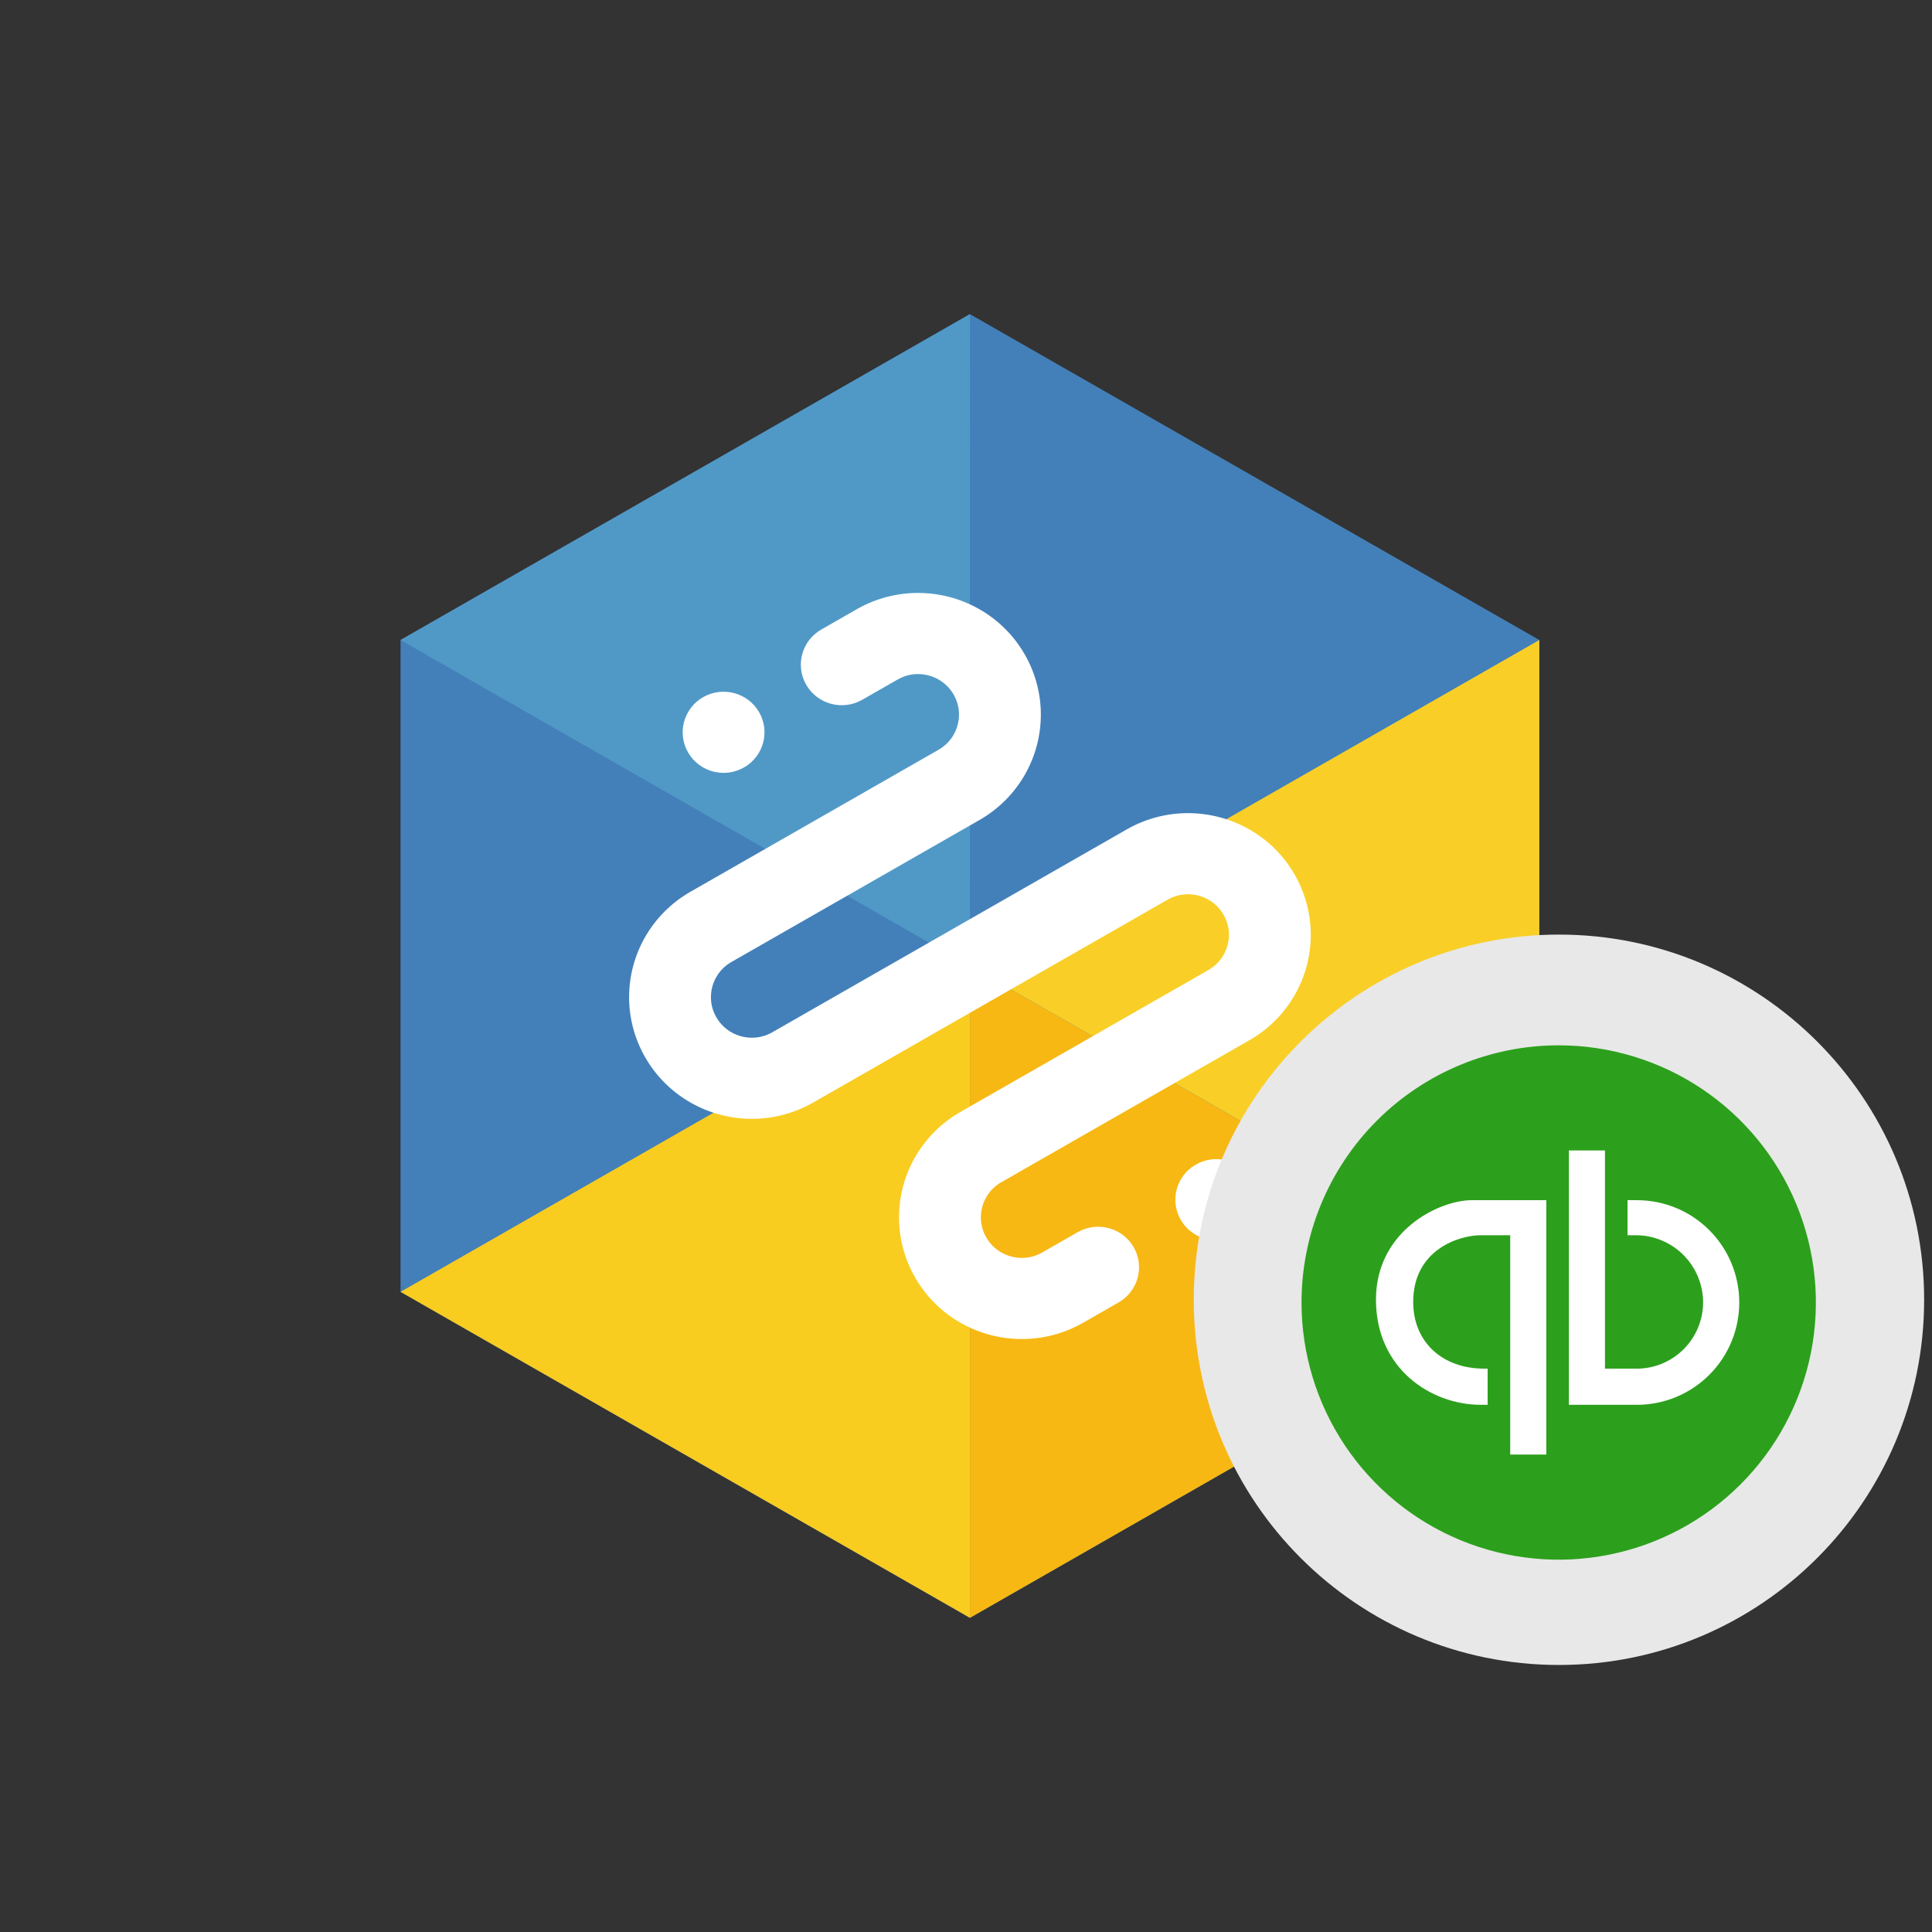
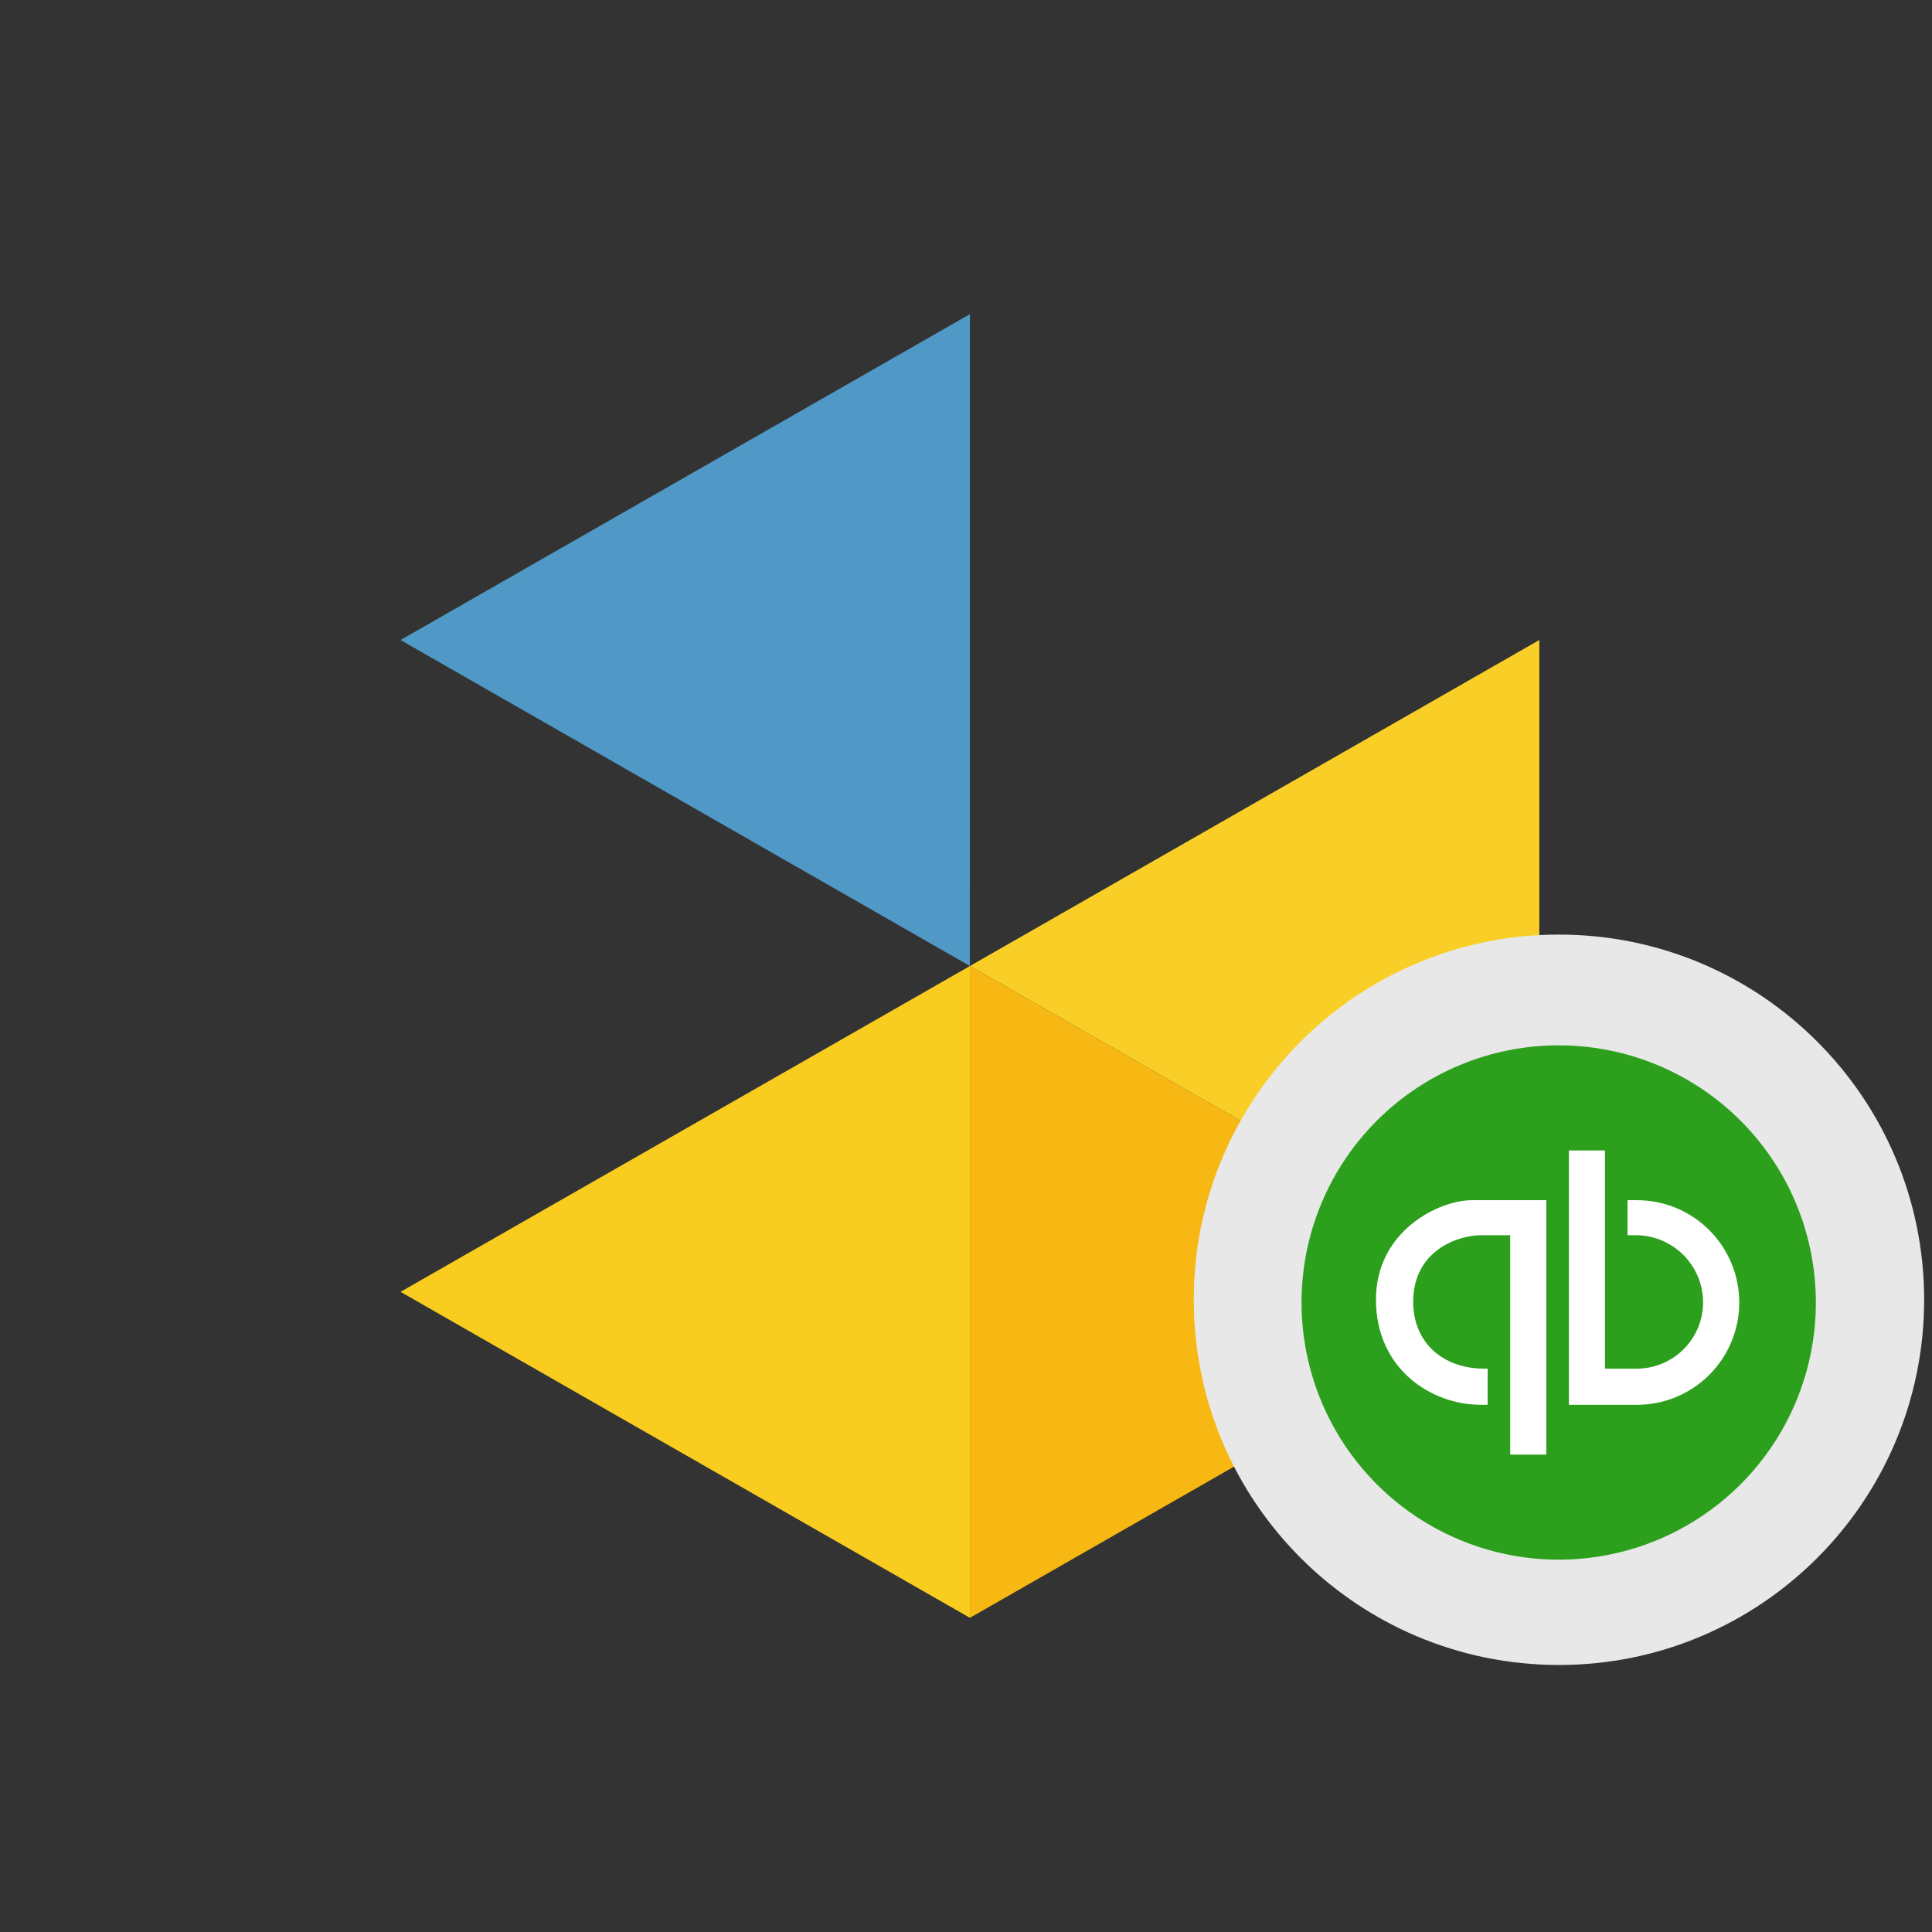
<svg xmlns="http://www.w3.org/2000/svg" viewBox="0 0 246 246" fill="none">
  <rect x="0" y="0" width="246" height="246" fill="#333333" stroke="none" />
  <g clip-path="url(#clip0_3920_116970)">
-     <path d="M196 81.493V164.49L123.5 206L51 164.49V81.493L123.5 40L196 81.493Z" fill="#4380B9" />
    <path d="M51 164.49L123.5 205.997V123.001L51 164.49Z" fill="#F9CC20" />
    <path d="M123.5 40L51 81.493L123.491 122.996L123.5 40Z" fill="#5099C7" />
    <path d="M123.5 123.001L196 164.49V81.493L123.5 123.001Z" fill="#F9CF27" />
    <path d="M123.5 123.001V205.997L196 164.49L123.5 123.001Z" fill="#F7B813" />
-     <path d="M166.899 119.024C166.899 121.703 166.201 124.332 164.873 126.663C163.548 128.992 161.575 131.027 159.082 132.453L127.499 150.53C126.65 151.017 126.016 151.676 125.572 152.453C125.129 153.227 124.893 154.121 124.893 155.011C124.893 155.889 125.112 156.755 125.593 157.585C126.086 158.428 126.749 159.055 127.532 159.496C128.315 159.935 129.215 160.169 130.113 160.169C130.998 160.167 131.872 159.952 132.707 159.475L137.219 156.893C139.711 155.467 142.897 156.312 144.335 158.783C145.773 161.254 144.92 164.413 142.428 165.838L137.918 168.421C135.472 169.824 132.763 170.502 130.113 170.499C127.411 170.499 124.759 169.807 122.408 168.489C120.057 167.176 118.006 165.22 116.57 162.75C115.154 160.324 114.47 157.638 114.472 155.011C114.472 152.332 115.17 149.703 116.498 147.372C117.823 145.043 119.796 143.008 122.29 141.582L153.872 123.505C154.723 123.016 155.355 122.359 155.801 121.581C156.244 120.806 156.48 119.912 156.48 119.022C156.48 118.144 156.261 117.278 155.78 116.448C155.287 115.605 154.624 114.978 153.841 114.537C153.058 114.098 152.158 113.864 151.26 113.864C150.376 113.866 149.501 114.081 148.666 114.558L103.549 140.382C101.102 141.784 98.393 142.462 95.743 142.46C93.041 142.46 90.39 141.768 88.038 140.451C85.687 139.138 83.636 137.182 82.2 134.711C80.785 132.286 80.101 129.6 80.103 126.973C80.103 124.294 80.801 121.665 82.129 119.334C83.454 117.005 85.427 114.97 87.92 113.544L119.503 95.467C120.352 94.98 120.986 94.32 121.43 93.544C121.873 92.769 122.109 91.876 122.109 90.986C122.109 90.108 121.89 89.242 121.409 88.412C120.916 87.568 120.253 86.942 119.47 86.501C118.686 86.062 117.787 85.828 116.889 85.828C116.004 85.829 115.13 86.045 114.295 86.522L109.783 89.104C107.291 90.529 104.105 89.684 102.667 87.214C101.229 84.743 102.082 81.584 104.574 80.159L109.083 77.576C111.53 76.173 114.239 75.495 116.889 75.498C119.591 75.498 122.243 76.19 124.594 77.507C126.945 78.821 128.996 80.776 130.432 83.247C131.848 85.673 132.532 88.359 132.53 90.986C132.53 93.665 131.832 96.293 130.504 98.624C129.179 100.954 127.206 102.989 124.712 104.414L93.13 122.491C92.279 122.98 91.647 123.638 91.201 124.416C90.758 125.191 90.522 126.084 90.522 126.974C90.522 127.852 90.74 128.718 91.222 129.548C91.715 130.392 92.378 131.018 93.161 131.459C93.944 131.898 94.844 132.132 95.742 132.132C96.626 132.131 97.501 131.915 98.336 131.439L143.455 105.614C145.901 104.213 148.609 103.535 151.258 103.536C153.961 103.536 156.612 104.228 158.963 105.545C161.315 106.859 163.366 108.815 164.802 111.285C166.217 113.711 166.901 116.397 166.899 119.024ZM94.738 97.716C97.23 96.29 98.084 93.131 96.645 90.66C95.207 88.19 92.02 87.343 89.528 88.77C87.037 90.195 86.184 93.355 87.622 95.825C89.061 98.296 92.248 99.143 94.738 97.716ZM152.26 148.285C149.769 149.71 148.914 152.869 150.354 155.34C151.793 157.81 154.978 158.657 157.47 157.23C159.962 155.805 160.815 152.645 159.377 150.175C157.937 147.704 154.751 146.857 152.26 148.285Z" fill="white" />
    <path d="M198.5 212C224.181 212 245 191.181 245 165.5C245 139.819 224.181 119 198.5 119C172.819 119 152 139.819 152 165.5C152 191.181 172.819 212 198.5 212Z" fill="#E8E8E8" />
    <path fill-rule="evenodd" clip-rule="evenodd" d="M198.469 133.1C204.945 133.1 211.277 135.021 216.662 138.619C222.047 142.218 226.244 147.332 228.722 153.316C231.201 159.3 231.849 165.884 230.585 172.236C229.322 178.588 226.203 184.423 221.623 189.003C217.043 193.582 211.208 196.701 204.856 197.964C198.503 199.228 191.919 198.579 185.936 196.1C179.952 193.621 174.838 189.424 171.24 184.039C167.642 178.653 165.721 172.322 165.722 165.845C165.722 157.161 169.173 148.832 175.314 142.691C181.455 136.55 189.784 133.1 198.469 133.1Z" fill="#2CA01C" />
    <path fill-rule="evenodd" clip-rule="evenodd" d="M196.889 185.208V152.818H187.41C183.244 152.818 175.201 156.705 175.201 165.488C175.201 174.267 182.189 178.873 188.558 178.873H189.419V174.267H188.99C183.628 174.267 179.941 170.862 179.941 165.775C179.941 159.156 185.734 157.28 188.558 157.28H192.294V185.208H196.889Z" fill="white" />
    <path fill-rule="evenodd" clip-rule="evenodd" d="M199.766 178.873V146.484H204.36V174.268H208.236C209.363 174.29 210.483 174.086 211.531 173.668C212.578 173.251 213.531 172.628 214.334 171.837C215.137 171.046 215.774 170.102 216.207 169.061C216.639 168.02 216.86 166.903 216.854 165.775C216.833 163.533 215.934 161.387 214.35 159.799C212.766 158.211 210.623 157.307 208.381 157.28H207.231V152.818H208.381C210.096 152.812 211.795 153.144 213.382 153.795C214.968 154.447 216.41 155.406 217.625 156.616C218.84 157.826 219.805 159.265 220.462 160.849C221.12 162.432 221.459 164.131 221.459 165.846C221.459 167.561 221.12 169.259 220.462 170.843C219.805 172.427 218.84 173.865 217.625 175.075C216.41 176.286 214.968 177.244 213.382 177.896C211.795 178.548 210.096 178.88 208.381 178.873H199.766Z" fill="white" />
  </g>
  <defs>
    <clipPath id="clip0_3920_116970">
      <rect width="246" height="246" fill="white" />
    </clipPath>
  </defs>
</svg>